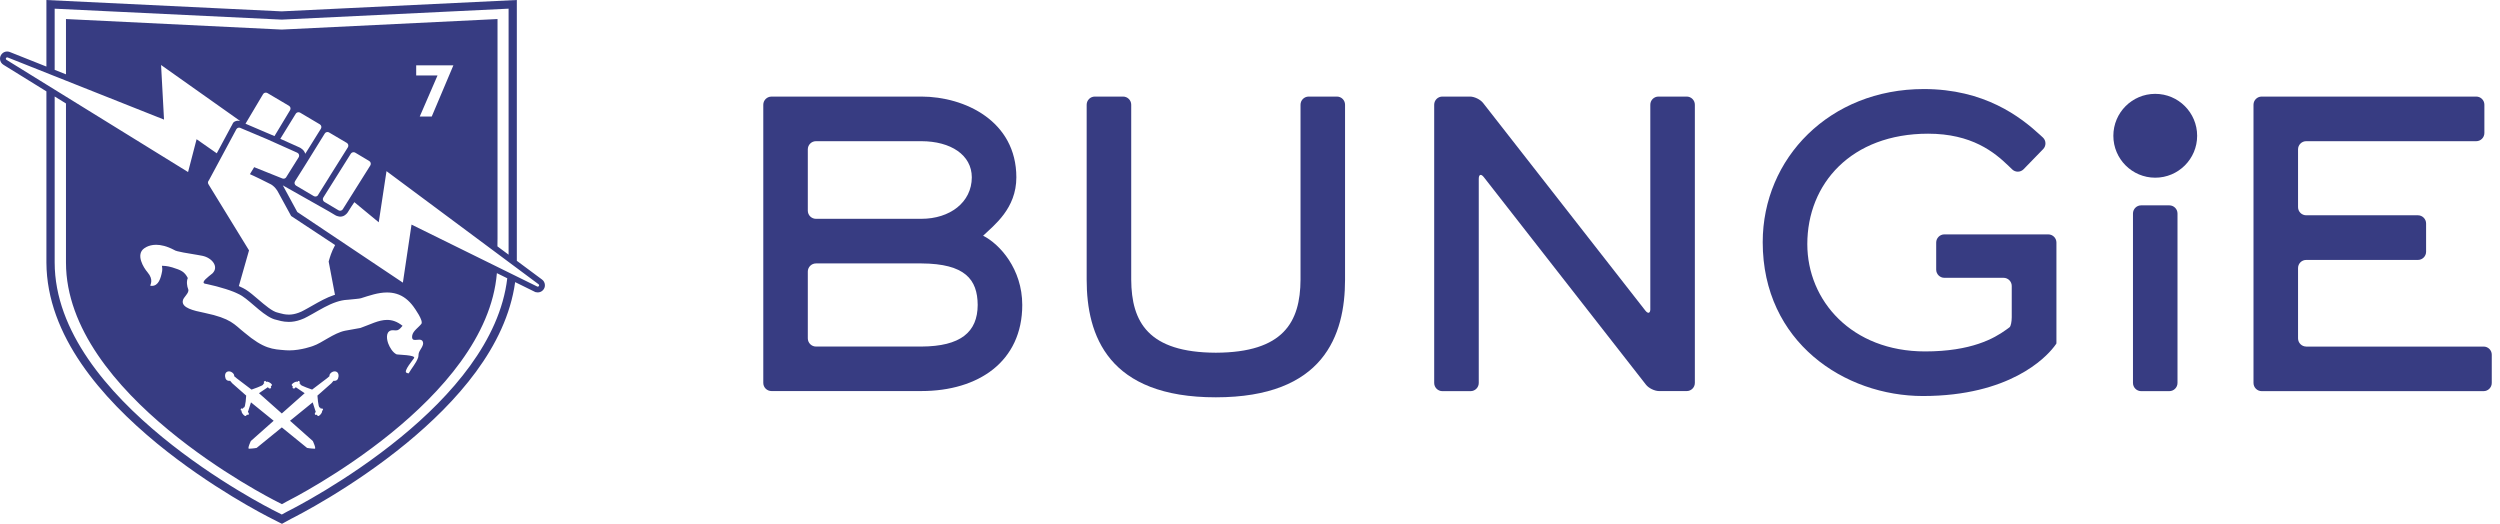
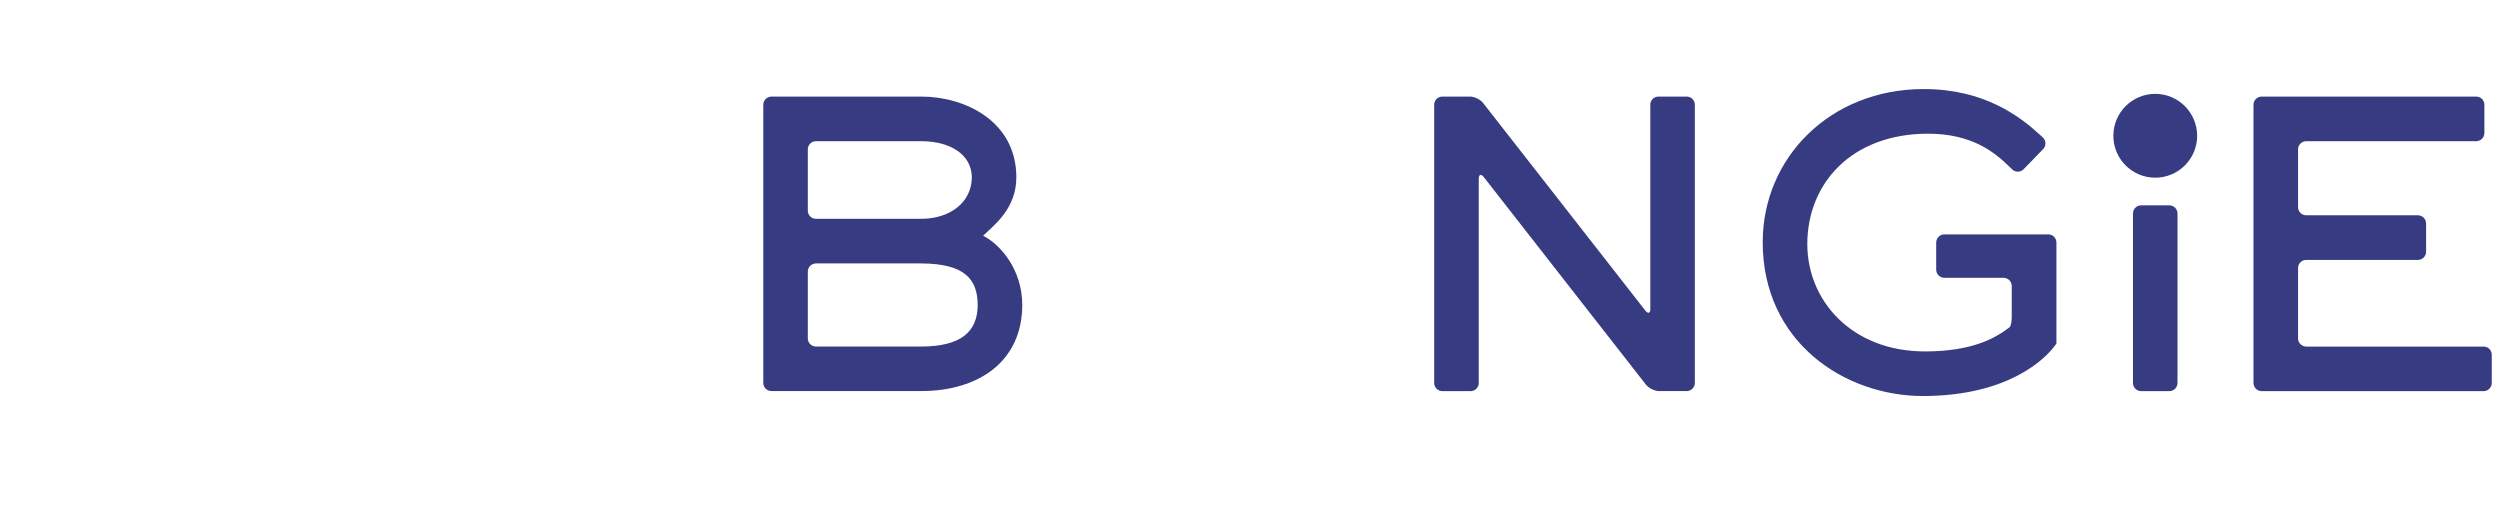
<svg xmlns="http://www.w3.org/2000/svg" width="105" height="22" viewBox="0 0 105 22" fill="none">
  <path d="M32.401 16.424C32.212 16.424 32.058 16.271 32.058 16.082V4.399C32.058 4.211 32.212 4.057 32.401 4.057L36.244 4.056L38.701 4.056C40.528 4.06 42.685 5.086 42.687 7.447C42.687 8.763 41.749 9.46 41.291 9.9C41.992 10.254 42.934 11.297 42.935 12.808C42.936 13.99 42.474 14.902 41.713 15.509C40.95 16.116 39.893 16.424 38.701 16.424H35.736H32.401ZM34.27 11.064C34.082 11.064 33.928 11.219 33.928 11.405V14.211C33.928 14.4 34.082 14.555 34.27 14.555H38.701C40.34 14.547 41.058 13.954 41.063 12.808C41.056 11.738 40.535 11.074 38.701 11.064H34.27ZM38.701 9.19C39.89 9.189 40.813 8.504 40.816 7.447C40.813 6.505 39.93 5.933 38.701 5.93H34.27C34.082 5.93 33.928 6.084 33.928 6.271V8.849C33.928 9.037 34.082 9.19 34.27 9.19H38.701Z" fill="#373C82" />
-   <path d="M45.64 11.745C45.64 12.912 45.86 14.147 46.654 15.095C47.447 16.041 48.81 16.689 51.065 16.687H51.067C53.321 16.687 54.684 16.041 55.477 15.095C56.27 14.147 56.492 12.912 56.492 11.745V4.398C56.492 4.209 56.339 4.056 56.15 4.056H54.964C54.777 4.056 54.622 4.209 54.622 4.398V11.745C54.613 13.528 53.907 14.804 51.066 14.814C48.227 14.804 47.521 13.528 47.511 11.745V4.398C47.511 4.209 47.357 4.056 47.169 4.056H45.983C45.794 4.056 45.64 4.209 45.64 4.398V11.745H45.64Z" fill="#373C82" />
  <path d="M69.315 12.972C69.315 13.16 69.22 13.192 69.104 13.044L62.291 4.326C62.176 4.178 61.926 4.056 61.738 4.056H60.578C60.39 4.056 60.236 4.209 60.236 4.398V16.085C60.236 16.273 60.39 16.428 60.578 16.428H61.766C61.953 16.428 62.108 16.273 62.108 16.085V7.512C62.108 7.322 62.202 7.29 62.319 7.438L69.13 16.156C69.246 16.305 69.495 16.425 69.683 16.425H70.842C71.029 16.425 71.184 16.272 71.184 16.083V4.398C71.184 4.209 71.029 4.056 70.842 4.056H69.656C69.466 4.056 69.313 4.209 69.313 4.398V12.972H69.315Z" fill="#373C82" />
  <path d="M91.113 8.625H91.112H89.928H89.927C89.739 8.625 89.585 8.778 89.585 8.967V16.085C89.585 16.273 89.739 16.428 89.927 16.428H89.98H91.058H91.111C91.3 16.428 91.455 16.273 91.455 16.085V8.967C91.455 8.778 91.3 8.625 91.113 8.625Z" fill="#373C82" />
  <path d="M96.86 14.555C96.672 14.555 96.518 14.4 96.518 14.211V11.258C96.518 11.07 96.672 10.917 96.86 10.917H101.553C101.741 10.917 101.896 10.762 101.896 10.574V9.385C101.896 9.198 101.741 9.042 101.553 9.042H96.86C96.672 9.042 96.518 8.889 96.518 8.701V6.271C96.518 6.084 96.672 5.93 96.86 5.93H104.002C104.19 5.93 104.344 5.775 104.344 5.586V4.398C104.344 4.209 104.19 4.056 104.002 4.056H94.99C94.802 4.056 94.647 4.209 94.647 4.398V16.085C94.647 16.273 94.802 16.428 94.99 16.428H104.312C104.5 16.428 104.654 16.273 104.654 16.085V14.897C104.654 14.707 104.5 14.556 104.312 14.556H96.86V14.555Z" fill="#373C82" />
  <path d="M80.979 5.615C82.811 5.616 83.758 6.383 84.375 6.983C84.499 7.103 84.508 7.111 84.508 7.111C84.641 7.244 84.857 7.243 84.99 7.109L85.813 6.262C85.944 6.127 85.941 5.908 85.805 5.779C85.805 5.779 85.805 5.779 85.677 5.661C84.853 4.904 83.348 3.74 80.799 3.74C78.826 3.74 77.135 4.465 75.936 5.632C74.737 6.799 74.034 8.408 74.034 10.171C74.034 12.27 74.894 13.888 76.168 14.979C77.439 16.069 79.121 16.633 80.767 16.633C84.408 16.629 85.913 15.016 86.246 14.593C86.294 14.533 86.294 14.533 86.294 14.533C86.308 14.511 86.328 14.482 86.338 14.471C86.348 14.459 86.359 14.445 86.364 14.441C86.367 14.437 86.37 14.416 86.37 14.393C86.37 14.372 86.37 14.2 86.37 14.011V10.186C86.37 9.999 86.216 9.844 86.028 9.844H81.662C81.475 9.844 81.32 9.999 81.32 10.186V11.325C81.32 11.514 81.475 11.668 81.662 11.668H84.149C84.338 11.668 84.493 11.822 84.493 12.01V13.325C84.493 13.514 84.453 13.7 84.405 13.741C84.405 13.741 84.405 13.741 84.337 13.793C84.31 13.814 84.281 13.834 84.252 13.854C83.758 14.21 82.801 14.76 80.851 14.76C77.773 14.759 75.908 12.63 75.907 10.254C75.907 7.713 77.755 5.617 80.979 5.615Z" fill="#373C82" />
  <path d="M90.52 3.942C89.548 3.942 88.761 4.731 88.761 5.703C88.761 6.675 89.548 7.463 90.52 7.463C91.492 7.463 92.28 6.675 92.28 5.703C92.28 4.731 91.492 3.942 90.52 3.942Z" fill="#373C82" />
-   <path d="M22.757 11.734L21.707 10.954V0L11.828 0.477L1.949 0.001V2.796L0.411 2.184L0.397 2.178L0.382 2.175C0.363 2.169 0.333 2.163 0.301 2.163H0.294H0.287C0.206 2.167 0.131 2.203 0.078 2.263C0.024 2.323 -0.004 2.4 0 2.48C0.006 2.582 0.062 2.673 0.149 2.724L1.821 3.758L1.949 3.837V11.025C1.963 14.113 4.294 16.728 6.592 18.623C8.854 20.478 11.143 21.648 11.431 21.792L11.647 21.902L11.762 21.96L11.843 22L12.225 21.791C12.415 21.696 14.754 20.517 17.064 18.622C19.155 16.9 21.26 14.578 21.636 11.849L22.456 12.253L22.477 12.264L22.499 12.27C22.529 12.278 22.558 12.282 22.585 12.282C22.674 12.28 22.75 12.246 22.805 12.186C22.861 12.127 22.89 12.05 22.886 11.969C22.882 11.874 22.835 11.787 22.757 11.734ZM2.296 0.365L11.828 0.824H11.837L21.361 0.364V10.696L21.035 10.454L20.892 10.347L20.896 10.003V0.8L11.833 1.242L2.771 0.8V3.122L2.296 2.934V0.365ZM17.48 3.17V2.744H19.042L18.133 4.895H17.629L18.376 3.17H17.48ZM11.307 7.707C11.537 7.8 11.661 8.034 11.661 8.034L12.228 9.072L14.075 10.292C13.912 10.589 13.852 10.824 13.823 10.917C13.809 10.962 13.804 10.984 13.804 10.985L14.069 12.383C14.055 12.387 14.043 12.389 14.029 12.393C13.71 12.499 13.419 12.665 13.111 12.84L12.959 12.926L12.947 12.933C12.892 12.963 12.838 12.994 12.783 13.023L12.777 13.026L12.772 13.029C12.7 13.071 12.626 13.105 12.534 13.138C12.398 13.188 12.26 13.214 12.136 13.214C11.971 13.214 11.839 13.178 11.753 13.154C11.725 13.147 11.701 13.14 11.682 13.135L11.676 13.134L11.67 13.132C11.447 13.091 11.113 12.804 10.845 12.574C10.664 12.419 10.494 12.273 10.331 12.169C10.264 12.126 10.182 12.083 10.072 12.034L10.051 12.023C10.045 12.02 10.038 12.017 10.032 12.015L10.459 10.516C10.458 10.515 10.456 10.513 10.456 10.511L8.763 7.752C8.72 7.696 8.727 7.618 8.775 7.571L9.93 5.422C9.948 5.393 9.977 5.373 10.008 5.365C10.019 5.362 10.029 5.361 10.04 5.361C10.042 5.361 10.043 5.361 10.045 5.361C10.069 5.361 10.095 5.367 10.117 5.382L11.229 5.851C11.23 5.851 11.232 5.852 11.232 5.853L12.483 6.413C12.551 6.441 12.582 6.521 12.553 6.591L12.035 7.419C12.013 7.472 11.964 7.504 11.912 7.505C11.911 7.505 11.91 7.505 11.909 7.505C11.893 7.505 11.875 7.502 11.86 7.496L10.675 7.021L10.496 7.315C10.494 7.315 10.68 7.389 11.307 7.707ZM17.433 14.278C17.46 14.278 17.49 14.275 17.519 14.272C17.549 14.269 17.579 14.266 17.607 14.266C17.675 14.266 17.736 14.283 17.762 14.358C17.817 14.511 17.63 14.687 17.59 14.825C17.573 14.882 17.582 14.958 17.561 15.018C17.477 15.256 17.287 15.463 17.164 15.682C17.135 15.681 17.095 15.668 17.068 15.653C16.941 15.584 17.358 15.098 17.392 15.039C17.472 14.903 16.697 14.903 16.652 14.881C16.491 14.801 16.37 14.594 16.308 14.432C16.245 14.266 16.192 13.96 16.407 13.883C16.436 13.873 16.466 13.87 16.495 13.87C16.516 13.87 16.537 13.871 16.558 13.873C16.578 13.874 16.6 13.876 16.62 13.876C16.65 13.876 16.68 13.873 16.709 13.863C16.788 13.833 16.856 13.742 16.907 13.684C16.679 13.502 16.467 13.436 16.258 13.436C15.897 13.436 15.545 13.632 15.139 13.774C14.864 13.826 14.609 13.867 14.495 13.89C14.01 13.989 13.527 14.405 13.144 14.532C13.144 14.532 12.655 14.716 12.15 14.716C12.101 14.716 12.051 14.714 12.002 14.711C11.45 14.667 11.089 14.664 10.26 13.964C9.829 13.623 9.719 13.378 8.597 13.142C8.101 13.043 7.648 12.927 7.675 12.65C7.682 12.476 7.978 12.31 7.901 12.135C7.86 12.043 7.821 11.822 7.888 11.677C7.746 11.408 7.616 11.349 7.231 11.229C7.025 11.165 6.84 11.163 6.816 11.163C6.815 11.163 6.813 11.163 6.813 11.163L6.802 11.165C6.817 11.242 6.821 11.323 6.807 11.4C6.753 11.692 6.655 12.007 6.379 12.007C6.358 12.007 6.337 12.006 6.315 12.002C6.299 11.959 6.473 11.76 6.195 11.434C6.028 11.241 5.69 10.691 6.056 10.43C6.081 10.412 6.112 10.392 6.151 10.373C6.156 10.37 6.16 10.368 6.165 10.366C6.257 10.322 6.386 10.281 6.557 10.281C6.754 10.281 7.005 10.335 7.317 10.499C7.397 10.568 7.937 10.645 8.309 10.709C8.377 10.72 8.441 10.732 8.495 10.743C8.9 10.823 9.208 11.199 8.924 11.481C8.739 11.633 8.444 11.841 8.588 11.908C8.592 11.909 8.597 11.912 8.603 11.915C8.617 11.916 8.639 11.921 8.667 11.926C8.683 11.93 8.698 11.932 8.713 11.936C8.829 11.963 8.944 11.989 9.054 12.017C9.063 12.02 9.072 12.022 9.081 12.024C9.1 12.029 9.119 12.034 9.137 12.039C9.356 12.098 9.606 12.173 9.821 12.259C9.838 12.265 9.854 12.272 9.87 12.28C9.896 12.291 9.919 12.302 9.944 12.313C10.025 12.35 10.101 12.387 10.162 12.427C10.58 12.695 11.145 13.347 11.611 13.434C11.692 13.453 11.878 13.52 12.133 13.52C12.28 13.52 12.451 13.494 12.636 13.426C12.73 13.393 12.825 13.352 12.926 13.293C12.988 13.26 13.048 13.227 13.108 13.193C13.459 12.995 13.784 12.797 14.125 12.684C14.28 12.632 14.438 12.597 14.603 12.59C14.608 12.59 14.613 12.589 14.618 12.589C14.857 12.562 15.087 12.549 15.159 12.526C15.515 12.414 15.88 12.284 16.253 12.284C16.386 12.284 16.521 12.3 16.655 12.341C16.947 12.427 17.178 12.626 17.357 12.866C17.43 12.966 17.796 13.477 17.696 13.604C17.585 13.748 17.343 13.901 17.313 14.092C17.29 14.248 17.35 14.278 17.433 14.278ZM13.428 17.114C13.473 17.116 13.456 17.177 13.488 17.163C13.519 17.148 13.545 17.143 13.564 17.194C13.588 17.261 13.502 17.234 13.524 17.262C13.553 17.301 13.454 17.438 13.392 17.467C13.33 17.496 13.332 17.42 13.286 17.419C13.239 17.417 13.254 17.448 13.232 17.409C13.211 17.371 13.226 17.34 13.25 17.319C13.274 17.296 13.247 17.256 13.247 17.256L13.133 16.899L12.181 17.672L13.138 18.522C13.138 18.522 13.294 18.85 13.217 18.846C13.025 18.839 12.896 18.812 12.896 18.812L11.837 17.951L10.779 18.812C10.779 18.812 10.649 18.839 10.458 18.846C10.379 18.849 10.536 18.522 10.536 18.522L11.494 17.672L10.541 16.899L10.428 17.256C10.428 17.256 10.4 17.296 10.424 17.319C10.448 17.341 10.464 17.371 10.442 17.409C10.42 17.448 10.435 17.417 10.388 17.419C10.342 17.42 10.345 17.496 10.283 17.467C10.221 17.438 10.121 17.301 10.15 17.262C10.173 17.234 10.087 17.262 10.11 17.194C10.129 17.143 10.154 17.148 10.185 17.163C10.218 17.177 10.2 17.117 10.246 17.114C10.313 17.113 10.34 16.615 10.34 16.615L9.752 16.096L9.666 15.994C9.666 15.994 9.574 16.012 9.511 15.953C9.447 15.893 9.428 15.728 9.491 15.653C9.55 15.582 9.677 15.569 9.786 15.674C9.848 15.733 9.836 15.8 9.836 15.8L9.942 15.89L10.564 16.363C10.564 16.363 11.058 16.195 11.053 16.149C11.049 16.104 11.112 16.113 11.094 16.084C11.075 16.056 11.067 16.03 11.117 16.006C11.18 15.974 11.163 16.063 11.189 16.037C11.224 16.003 11.376 16.082 11.412 16.14C11.448 16.197 11.371 16.204 11.376 16.25C11.38 16.295 11.409 16.278 11.373 16.303C11.338 16.33 11.305 16.317 11.28 16.296C11.245 16.268 11.264 16.254 11.264 16.254L10.877 16.514L11.836 17.366L12.796 16.514L12.409 16.254C12.409 16.254 12.428 16.268 12.393 16.296C12.368 16.317 12.335 16.33 12.3 16.303C12.264 16.278 12.293 16.295 12.297 16.25C12.302 16.204 12.225 16.197 12.261 16.14C12.298 16.082 12.449 16.003 12.483 16.037C12.509 16.063 12.492 15.973 12.556 16.006C12.606 16.03 12.599 16.056 12.579 16.084C12.561 16.113 12.624 16.104 12.62 16.149C12.616 16.195 13.109 16.363 13.109 16.363L13.731 15.89L13.837 15.8C13.837 15.8 13.824 15.733 13.886 15.674C13.995 15.569 14.122 15.582 14.181 15.653C14.244 15.728 14.225 15.893 14.161 15.953C14.099 16.012 14.007 15.994 14.007 15.994L13.92 16.096L13.332 16.615C13.334 16.615 13.362 17.113 13.428 17.114ZM12.184 4.627L11.528 5.716L11.367 5.647L11.33 5.631L11.162 5.56L10.311 5.196L11.047 3.957C11.073 3.915 11.116 3.891 11.162 3.891C11.163 3.891 11.165 3.891 11.166 3.891C11.189 3.891 11.212 3.897 11.233 3.909L12.136 4.443C12.2 4.48 12.222 4.563 12.184 4.627ZM12.421 4.778C12.446 4.738 12.489 4.715 12.534 4.714C12.535 4.714 12.537 4.714 12.538 4.714C12.562 4.714 12.586 4.72 12.608 4.733L13.433 5.222C13.497 5.26 13.517 5.343 13.478 5.406L13.439 5.469C13.437 5.473 13.433 5.475 13.431 5.48L13.116 5.987L12.821 6.46C12.817 6.447 12.813 6.434 12.808 6.422C12.779 6.35 12.729 6.288 12.665 6.246C12.637 6.223 12.607 6.203 12.572 6.189L11.773 5.83L12.421 4.778ZM12.391 7.612L12.817 6.935L13.639 5.609C13.664 5.568 13.708 5.545 13.755 5.545C13.755 5.545 13.756 5.545 13.757 5.545C13.78 5.545 13.804 5.552 13.826 5.566L14.568 6.003C14.63 6.041 14.65 6.124 14.611 6.187L13.873 7.363L13.776 7.521L13.373 8.164C13.367 8.175 13.363 8.185 13.357 8.196C13.331 8.233 13.291 8.254 13.248 8.254C13.248 8.254 13.247 8.254 13.247 8.254C13.223 8.254 13.198 8.247 13.175 8.234L12.434 7.796C12.371 7.758 12.351 7.675 12.391 7.612ZM13.58 8.295L14.733 6.457C14.76 6.416 14.804 6.393 14.848 6.393C14.849 6.393 14.849 6.393 14.85 6.393C14.874 6.393 14.899 6.399 14.921 6.412L15.509 6.763C15.573 6.802 15.592 6.885 15.554 6.948L14.399 8.786C14.374 8.826 14.329 8.85 14.284 8.85C14.283 8.85 14.283 8.85 14.282 8.85C14.259 8.85 14.234 8.844 14.213 8.83L13.624 8.479C13.56 8.441 13.54 8.358 13.58 8.295ZM0.274 2.514C0.257 2.505 0.247 2.488 0.245 2.469C0.244 2.438 0.268 2.411 0.3 2.41C0.3 2.41 0.3 2.41 0.301 2.41C0.309 2.41 0.321 2.413 0.321 2.413L2.771 3.387L6.889 5.023L6.765 2.73L10.093 5.086C10.093 5.086 10.055 5.07 9.998 5.07C9.971 5.07 9.939 5.074 9.906 5.084C9.803 5.115 9.779 5.182 9.779 5.182L9.724 5.288C9.722 5.29 9.721 5.29 9.72 5.292L9.716 5.299L9.712 5.307L9.104 6.439L8.257 5.847L7.899 7.226L2.771 4.058L2.296 3.764L1.949 3.55L0.274 2.514ZM16.843 18.355C14.568 20.223 12.247 21.394 12.064 21.485L11.836 21.61L11.803 21.593L11.696 21.538V21.538L11.599 21.489C11.398 21.39 9.083 20.219 6.812 18.355C4.538 16.487 2.299 13.925 2.296 11.025V4.052L2.642 4.266L2.771 4.346V4.625V11.028C2.771 16.558 11.283 20.894 11.646 21.075L11.841 21.175L12.022 21.075C12.374 20.898 20.433 16.788 20.869 11.472L21.228 11.649L21.305 11.688C20.997 14.314 18.944 16.631 16.843 18.355ZM22.588 12.039C22.587 12.039 22.587 12.039 22.586 12.039C22.578 12.039 22.565 12.035 22.565 12.035L21.672 11.595L21.335 11.429L20.881 11.205L17.284 9.433L16.921 11.871L12.486 8.904L11.878 7.785L13.823 8.884L14.086 9.041C14.121 9.063 14.161 9.076 14.203 9.085C14.232 9.093 14.262 9.099 14.292 9.099C14.293 9.099 14.294 9.099 14.295 9.099C14.382 9.099 14.464 9.064 14.527 9.004C14.558 8.978 14.586 8.95 14.607 8.915L14.748 8.69L14.883 8.491L15.907 9.336L16.233 7.188L20.888 10.65L22.615 11.935C22.63 11.944 22.641 11.961 22.642 11.98C22.643 12.012 22.618 12.038 22.588 12.039Z" fill="#373C82" />
</svg>